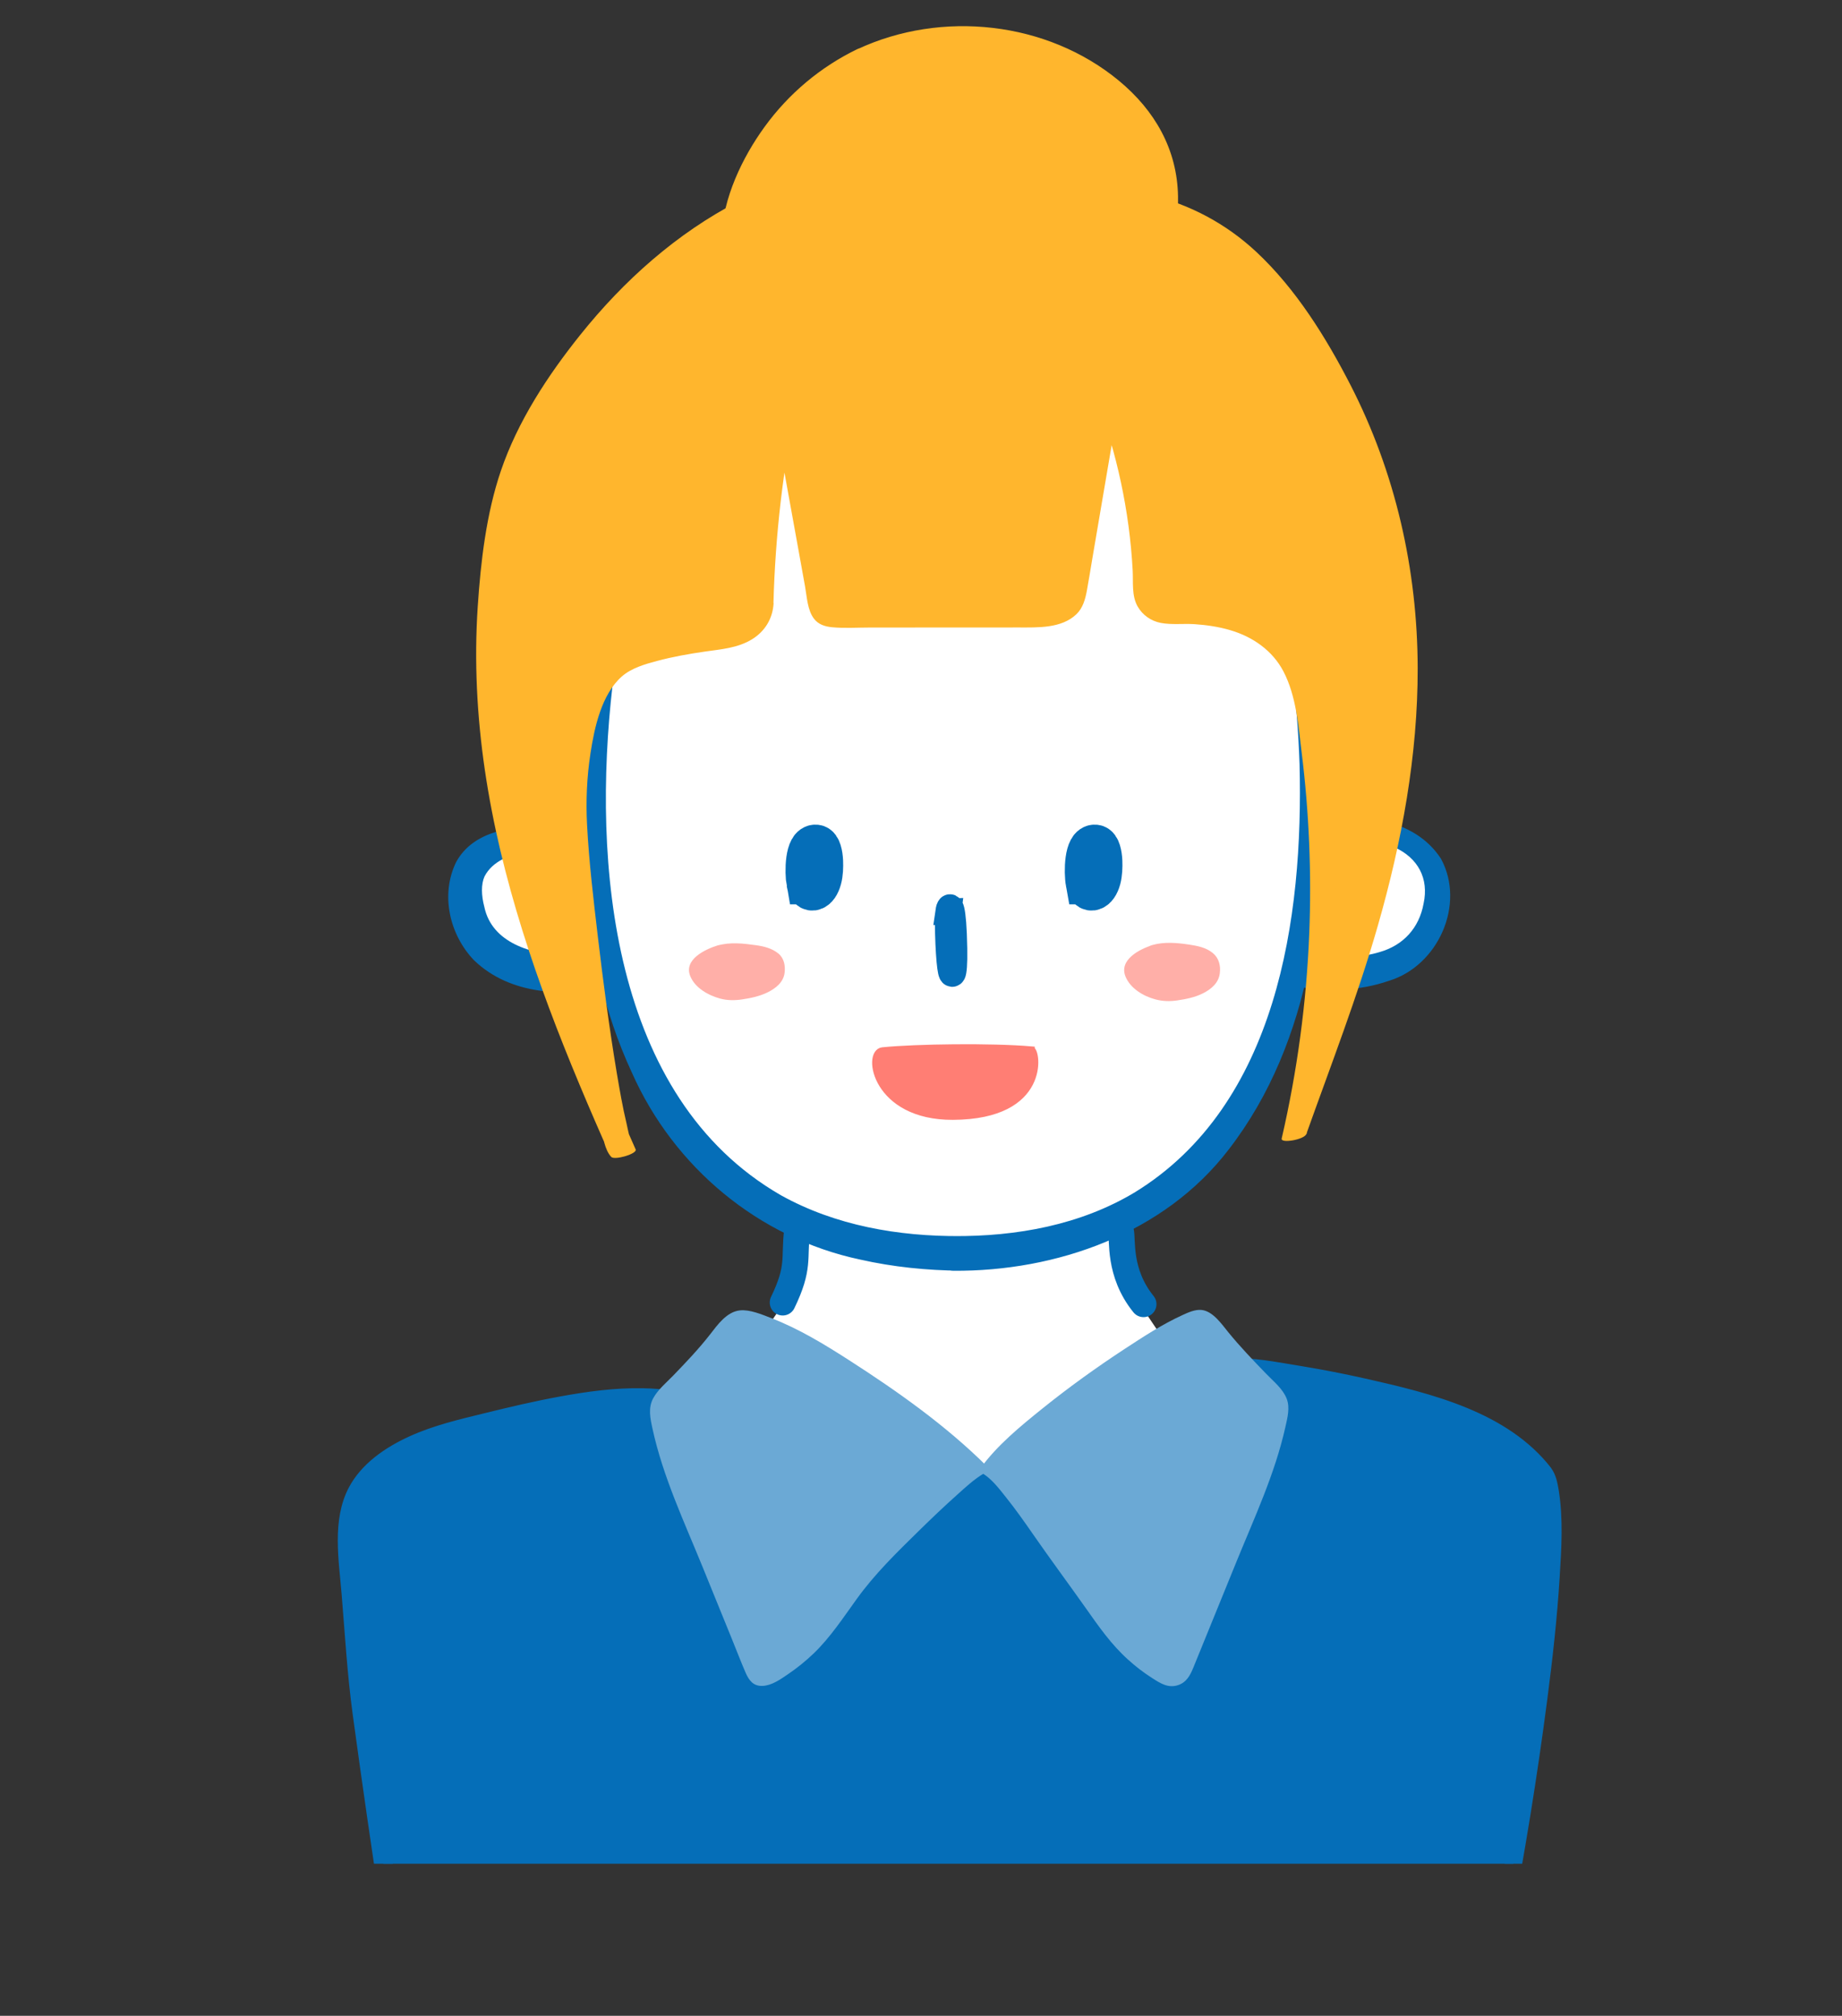
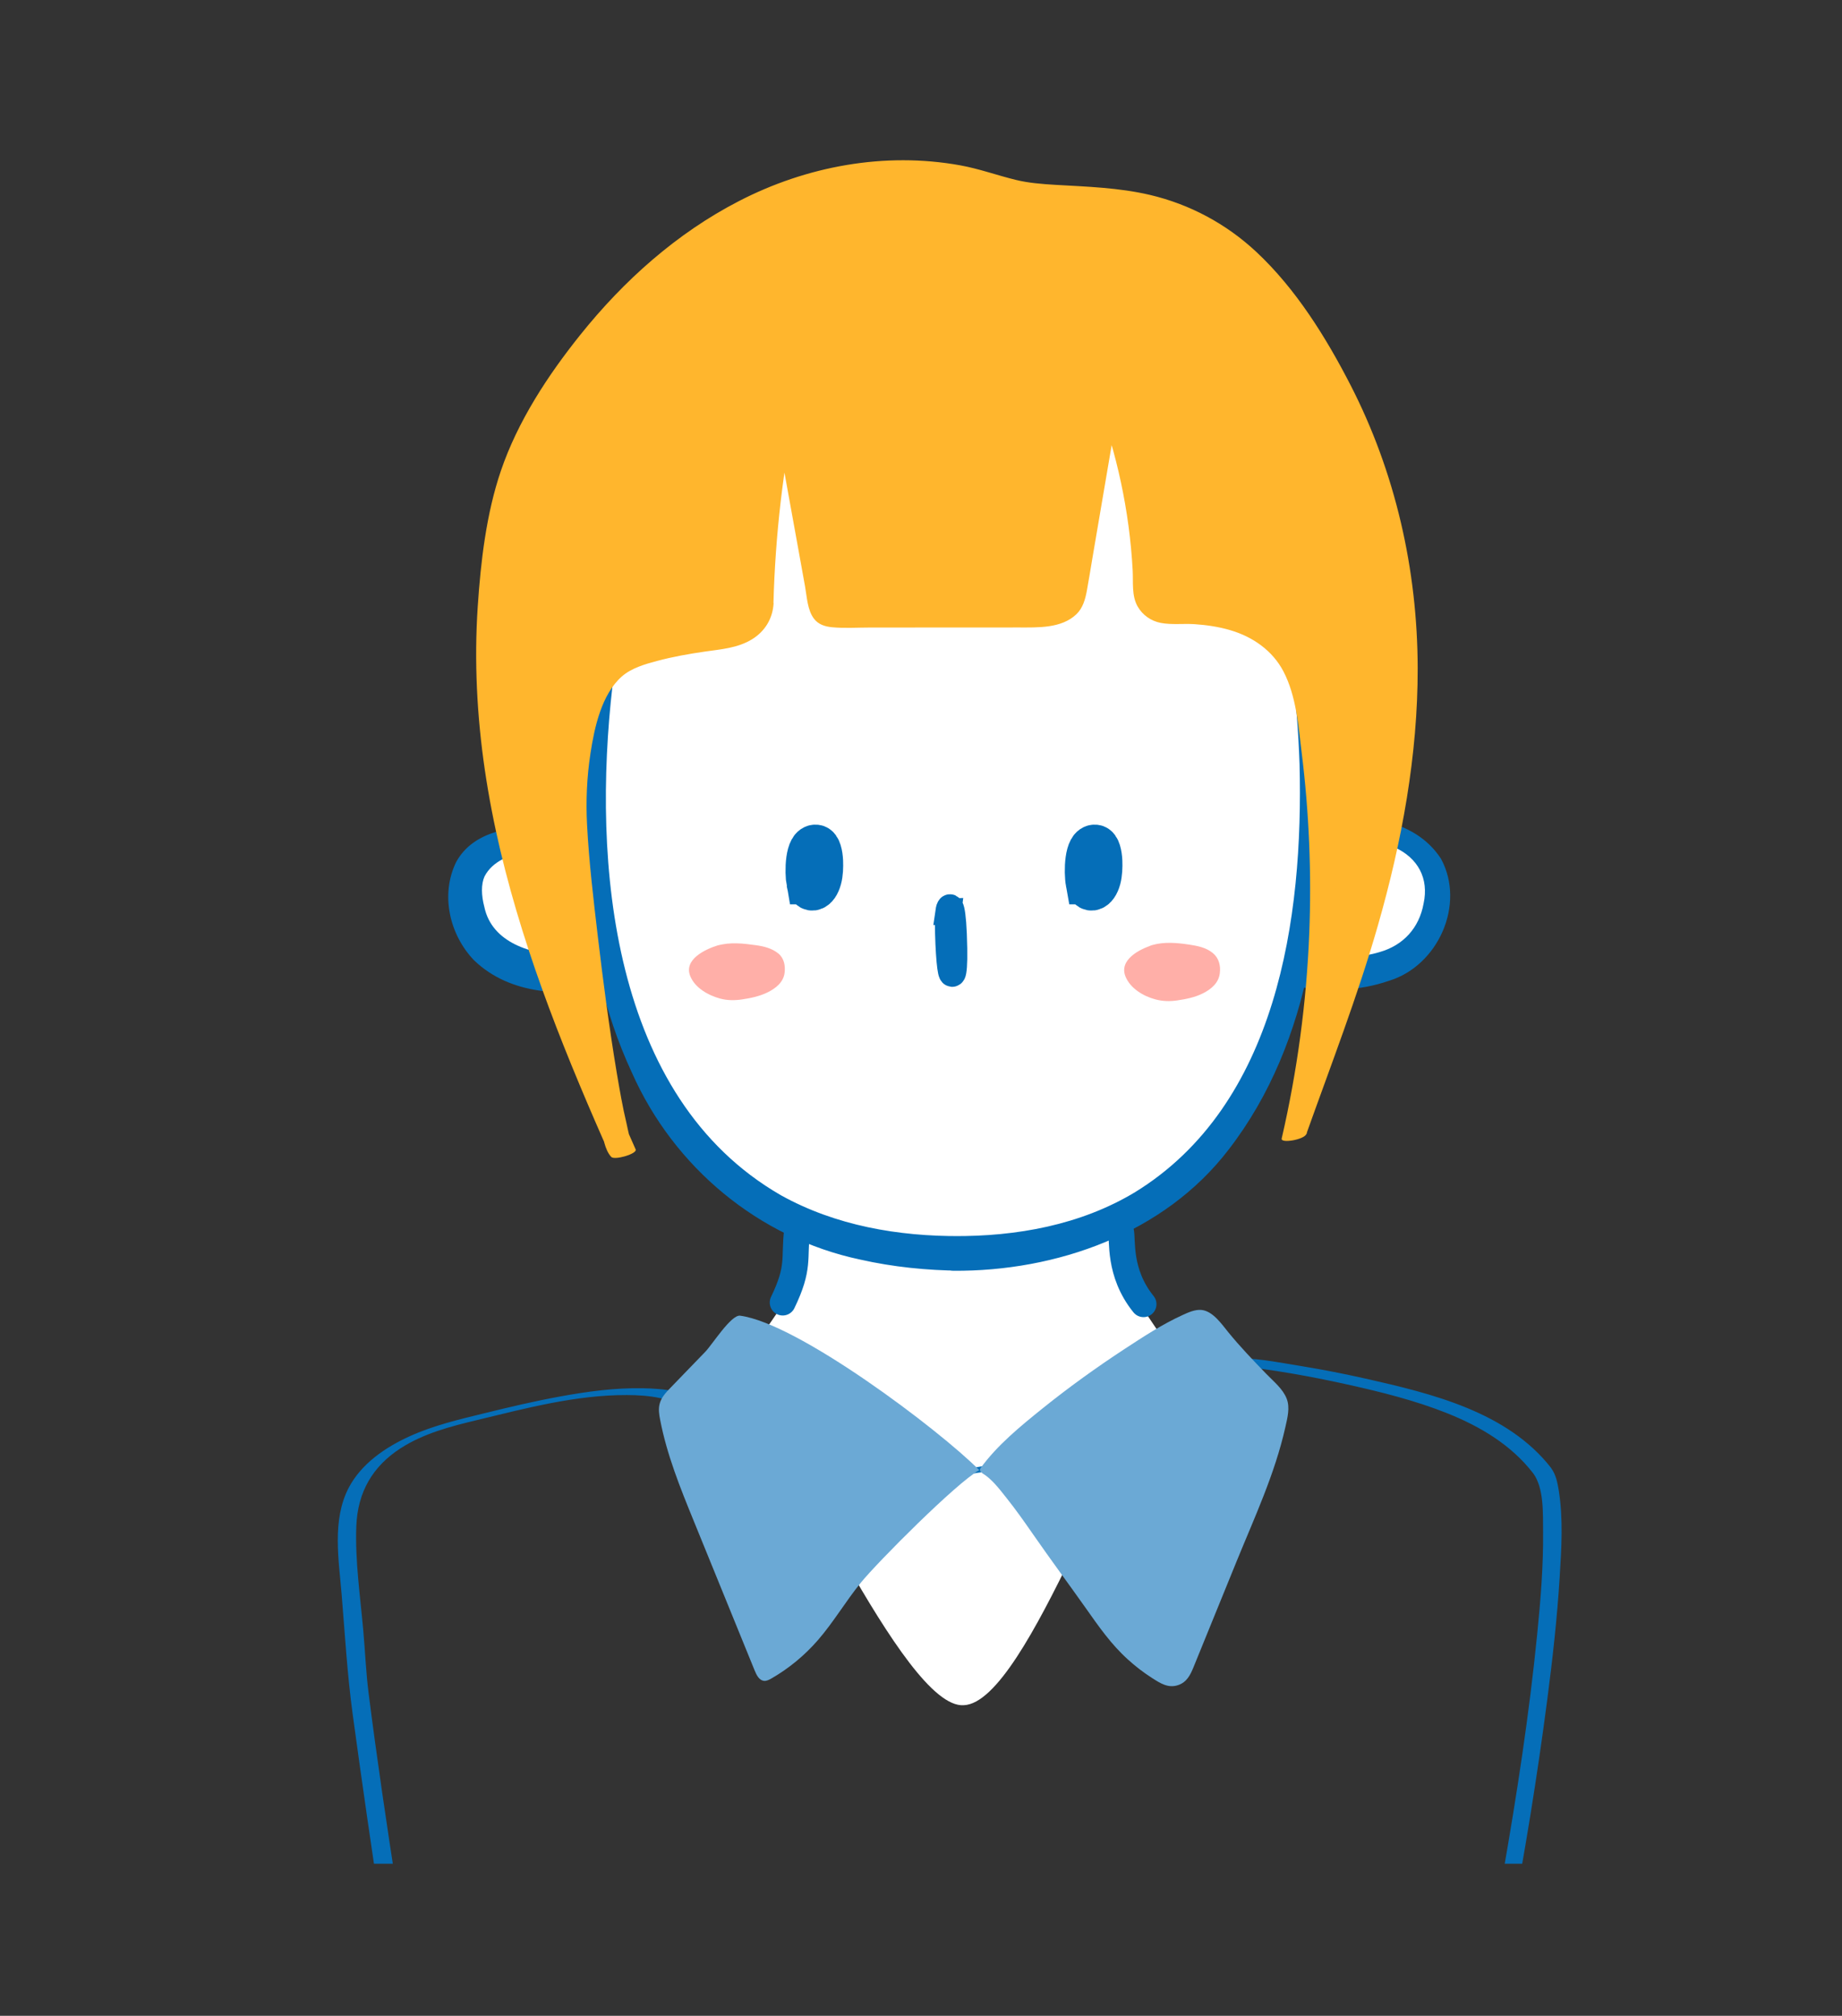
<svg xmlns="http://www.w3.org/2000/svg" id="Layer_2" viewBox="0 0 246.49 269.73">
  <rect x="0" y="0" width="246.49" height="269.73" fill="#333333" stroke="none" />
  <defs>
    <style>.cls-1,.cls-2,.cls-3{fill:none;}.cls-4{stroke-width:5.78px;}.cls-4,.cls-5,.cls-6{fill:#056eb8;}.cls-4,.cls-7,.cls-6{stroke-miterlimit:10;}.cls-4,.cls-6,.cls-2{stroke:#056eb8;}.cls-8{fill:#ffafa8;}.cls-9{fill:#fff;}.cls-10{fill:#ffb62d;}.cls-11{fill:#6ba9d5;}.cls-7{fill:#ff7e74;stroke:#ff7e74;stroke-width:.97px;}.cls-6,.cls-2{stroke-width:3.47px;}.cls-2{stroke-linecap:round;stroke-linejoin:round;}.cls-3{clip-path:url(#clippath);}</style>
    <clipPath id="clippath">
      <rect class="cls-1" width="246.49" height="249.38" />
    </clipPath>
  </defs>
  <g id="_レイヤー_1">
    <g class="cls-3">
-       <path class="cls-10" d="m115.41,7.33h0c10.84-5.15,24.69-3.15,33.62,4.86,2.6,2.33,4.83,5.17,5.97,8.48,1.39,4.03,1.06,8.44.38,12.65-.38,2.37-.9,4.82-2.35,6.73-2.34,3.08-6.5,4.04-10.33,4.57-8.5,1.18-17.16,1.24-25.68.18-8.36-1.04-20.34-4.58-18.61-14.87,1.61-9.59,8.23-18.43,17.01-22.61Z" />
-       <path class="cls-10" d="m116.09,8.09c8.96-4.19,19.8-3.12,28.05,2.23,4.35,2.82,8.27,6.98,9.57,12.11.77,3.03.65,6.19.25,9.27-.34,2.63-.68,5.53-2.16,7.79-1.31,2-3.48,2.98-5.73,3.55-2.76.7-5.66.94-8.48,1.18-6.32.53-12.68.41-18.98-.31s-16.58-2.69-18.43-10.16c-.58-2.35-.06-4.78.59-7.06.75-2.66,1.89-5.19,3.33-7.54,2.89-4.69,7.02-8.65,11.99-11.05.49-.24,1.34-.81.87-1.44-.44-.59-1.71-.34-2.23-.09-4.94,2.39-9.19,5.96-12.42,10.41-2.99,4.12-5.58,9.55-5.75,14.72-.31,9.27,10.39,12.68,17.82,13.85,6.56,1.03,13.27,1.22,19.89.87,3.35-.18,6.73-.48,10.03-1.07,2.69-.48,5.44-1.23,7.72-2.79s3.77-3.92,4.49-6.65c.81-3.09,1.18-6.43,1.13-9.61-.1-6.31-3.11-11.53-7.91-15.5-9.62-7.96-23.74-9.48-35-4.21-.5.23-1.34.81-.87,1.44.44.59,1.7.33,2.23.09Z" />
      <path class="cls-9" d="m80.45,87.82s-12.41,79.88,48.08,79.88h-.97c60.49,0,46.69-80.28,46.69-80.28,0,0,1.31-33.96-45.72-33.96s-48.09,34.36-48.09,34.36Z" />
      <path class="cls-9" d="m106.66,164.71c-1.33,2.85.39,4.71-.43,7.18-1.02,3.06-9.52,12.39-6.97,14.37,5.5,4.25,21.61,42.53,29.72,41.91,8.63-.36,21.4-39.93,26.83-42.29,5.01-2.18-2.31-8.46-4.3-13.55-1.02-2.63-1.22-6.48-1.53-7.62" />
      <path class="cls-4" d="m145.5,118.12h0c.03.19.08.39.15.53.12.24.3.32.47.3.42-.05.79-.63.99-1.36.19-.72.22-1.57.19-2.37-.04-.87-.26-1.92-.72-1.98-1.25-.18-1.35,3.39-1.08,4.88Z" />
      <path class="cls-6" d="m126.92,121.97h0c-.02.16-.05.36-.06.7-.02.55-.01,1.4,0,2.19.05,1.95.17,3.67.29,4.54.12.88.24,1.02.35.85.12-.19.24-1.21.2-3.32-.1-5.79-.61-6.21-.79-4.96Z" />
      <path class="cls-4" d="m108.13,118.12h0c.03.19.08.39.15.53.12.24.3.32.47.3.42-.05.79-.63.99-1.36s.22-1.57.19-2.37c-.04-.87-.26-1.92-.72-1.98-1.26-.18-1.35,3.39-1.08,4.88Z" />
-       <path class="cls-7" d="m138,140.51c.74.06,2.15,8.79-10.48,8.85-10.35.05-11.62-8.52-9.41-8.74,4.51-.45,14.57-.58,19.89-.12Z" />
      <path class="cls-8" d="m154.48,127.42c1.04-.32,2.15-.2,3.23-.08h0c2.07.23,4.32.6,3.81,3.29-.29,1.56-2.74,1.99-4.25,2.18-3.14.4-8.06-3.77-2.8-5.39Z" />
      <path class="cls-8" d="m154.75,128.42c.06-.02.12-.04.19-.05s.34-.08.09-.03c-.23.05-.02,0,.03,0,.06,0,.13-.01.19-.02s.13,0,.19-.01c.32-.03,0-.01-.04,0,.14-.04.38,0,.52.02.52.03,1.03.09,1.55.15.18.02.36.05.54.07.25.04-.36-.07-.01,0,.09.02.19.04.28.06.17.04.33.08.5.13.09.03.17.06.25.09.04.01.17.06-.02,0-.21-.08,0,0,.04.03.14.07.27.15.39.24,0,0,.08.05.08.06,0,.03-.18-.19-.1-.08.05.07.13.13.19.2.05.06.09.13.14.2.11.15-.06-.18,0,0s.11.33.14.51c0,.05,0,.11.02.16,0-.02,0-.19,0-.06,0,.11,0,.22-.01.33,0,.06-.12.63-.12.63-.03-.02.11-.24-.01-.01,0,.01-.08.1-.08.12,0,0,.19-.21.1-.12-.06.06-.12.13-.18.19-.15.16.29-.19.03-.03-.08.05-.17.1-.24.15-.01.01.35-.17.19-.11-.04.01-.08.04-.11.06-.09.04-.18.08-.28.12-.34.15.4-.12.02,0s-.77.24-1.16.29c-.04,0,.43-.07.24-.05-.06,0-.11.02-.17.03-.08.01-.16.03-.24.04-.17.03-.35.05-.52.07-.07,0-.16.02-.24.01-.05,0,.42.02.26,0-.03,0-.07,0-.1,0-.08,0-.16-.01-.25-.02-.08,0-.4-.06-.13-.01s0,0-.06-.02c-.08-.02-.17-.04-.25-.06-.17-.05-.33-.1-.5-.16-.04-.01-.07-.03-.11-.04-.16-.06.26.12.11.04-.07-.03-.14-.06-.21-.09-.17-.08-.33-.17-.49-.26-.14-.08-.27-.17-.4-.26-.06-.04-.12-.09-.17-.13-.21-.15.15.14-.04-.03-.22-.2-.43-.41-.61-.66-.05-.07-.09-.14-.14-.21-.14-.21.03.11-.01-.01-.05-.13-.11-.26-.14-.4-.02-.07-.01-.15-.04-.21-.03-.08.02.13,0,.15,0,0,0-.09,0-.11,0-.07.01-.14.03-.21,0-.03.01-.05.02-.08.03-.2,0,.08-.05.1.02,0,.31-.51.13-.27-.14.2.05-.04.09-.08.2-.21-.24.17-.05.04.09-.06.18-.12.26-.18.05-.03.19-.11-.04.02-.26.14,0,0,.05-.02.1-.05.21-.09.31-.14.07-.03.29-.11.03-.02-.3.1.06-.02.1-.03.57-.18,1.62-.67,1.41-1.44s-1.39-.72-1.94-.54c-1.69.53-4.5,1.95-3.59,4.2.65,1.6,2.41,2.64,4.01,3.06.98.26,1.95.28,2.95.13,1.15-.17,2.35-.41,3.4-.94,1.11-.56,2.1-1.38,2.26-2.68.13-1.03-.11-2.03-.93-2.71-.9-.75-2.08-.97-3.21-1.14-1.62-.24-3.31-.39-4.91.07-.57.17-1.61.68-1.41,1.44s1.39.7,1.94.54Z" />
      <path class="cls-8" d="m96.24,127.42c1.04-.32,2.15-.2,3.23-.08h0c2.07.23,4.32.6,3.81,3.29-.29,1.56-2.74,1.99-4.25,2.18-3.14.4-8.06-3.77-2.8-5.39Z" />
      <path class="cls-8" d="m96.48,128.32c.06-.02.12-.04.19-.05s.33-.1.09-.02c-.21.07-.03,0,.03,0,.06,0,.13-.01.19-.02.06,0,.14-.03.19-.01-.27-.06-.15,0-.03,0,.17,0,.35,0,.52.02.52.03,1.03.1,1.55.15.16.02-.18-.03-.17-.02.04,0,.08.01.12.02.1.01.19.03.29.04.19.03.38.07.56.11.17.04.33.08.5.13.3.09-.19-.08.01,0,.09.04.18.08.27.12.06.03.13.07.19.1.05.03.25.17.12.07s.04.04.07.07c.07.06.13.13.19.2.05.06.09.13.14.2-.1-.12-.04-.08,0,.03.07.16.11.34.14.51,0,.04.03.3.02.21,0-.11,0,.04,0,.05,0,.06,0,.13-.01.19-.02.22-.06.42-.12.63-.05.18.1-.15,0,0-.05.07-.1.14-.14.21-.07.11.08-.11.09-.11-.01,0-.11.1-.11.11-.03.02-.06.05-.09.08-.09.11.25-.15.12-.09-.08.04-.16.1-.24.15-.23.15.34-.15.08-.04-.09.04-.18.08-.28.12-.04.02-.08.03-.12.05-.27.11.35-.11.15-.05-.19.05-.37.11-.56.16-.09.02-.17.04-.26.06-.05.01-.12.03-.17.04.03,0,.43-.08.2-.04-.35.06-.7.11-1.06.16-.33.05.36,0,.12,0-.07,0-.14,0-.21,0-.08,0-.16-.02-.25-.02-.15,0,.22.03.2.03-.06-.01-.12-.02-.18-.03-.16-.03-.31-.06-.46-.11-.07-.02-.14-.04-.21-.06-.04-.01-.1-.04-.14-.05.05,0,.26.1.1.03-.32-.13-.64-.28-.94-.46-.14-.08-.27-.17-.4-.26-.03-.02-.06-.04-.09-.06,0,0,.17.14.08.06-.07-.06-.15-.12-.22-.18-.23-.2-.43-.41-.61-.66-.05-.07-.09-.14-.14-.21-.08-.11.08.19-.02-.04-.06-.13-.11-.26-.14-.4-.02-.07-.02-.14-.04-.21-.04-.19-.03.15,0,.02.03-.14.05-.28.08-.42s-.13.21,0,.03c.04-.06.09-.13.13-.2.05-.1-.11.13-.11.13.04-.01.09-.09.12-.12.02-.02.05-.05.08-.07.12-.14-.09.07-.13.09.09-.05.17-.12.26-.18.04-.02.07-.04.11-.06.16-.1-.36.17-.1.05.1-.05.21-.09.31-.14.06-.03.13-.05.19-.07.2-.08-.44.15-.07.03.51-.16,1.63-.61,1.44-1.35s-1.43-.6-1.92-.45c-1.64.52-4.52,1.88-3.61,4.1.65,1.59,2.42,2.57,4,3,.97.26,1.96.26,2.94.11,1.15-.17,2.34-.42,3.4-.94s2.12-1.33,2.28-2.61c.12-.94-.06-1.95-.82-2.58-.84-.7-1.93-.97-2.99-1.12-1.72-.24-3.5-.45-5.2.05-.52.15-1.63.62-1.44,1.35s1.42.59,1.92.45Z" />
      <path class="cls-9" d="m78.52,112.73s-18.06-3.66-16.13,8.42c1.93,12.08,18.87,8.72,18.87,8.72" />
      <path class="cls-5" d="m78.33,113.67c-4.11-.14-11.37-.48-13.49,3.6-.48,1.06-.43,2.56-.03,4.07,1,4.83,6.35,6.41,10.88,6.49,1.74.09,3.62-.04,5.27-.23,2.89-.28,3.58,3.87.76,4.55-6.23,1.19-13.37,1.05-18.27-3.64-3.32-3.45-4.53-8.81-2.41-13.16,2.28-4.19,7.67-4.94,11.86-4.6,1.99.19,3.9.48,5.82,1.06.51.15.8.69.65,1.19-.13.45-.57.73-1.03.68h0Z" />
      <path class="cls-9" d="m176.11,110.39s18.03-1.32,16.1,10.76c-1.93,12.08-18.16,8.61-18.16,8.61" />
      <path class="cls-5" d="m176.03,109.25c5.96-.27,13.16.09,16.8,5.66,3.32,6.14-.43,14.34-6.94,16.32-4.06,1.41-8.14,1.44-12.33.8-1.26-.22-2.1-1.42-1.88-2.68.22-1.26,1.42-2.1,2.68-1.88.8.18,1.75.34,2.67.44,2.5.26,5.22.21,7.57-.51,3.18-.9,5.31-3.23,5.9-6.5.73-3.35-.75-6.1-3.88-7.52-3.09-1.45-6.91-1.91-10.48-1.84-1.47,0-1.57-2.17-.11-2.3h0Z" />
      <path class="cls-5" d="m81.96,91.77c-2.71,23.65-.25,55.04,22.53,68.16,7.31,4.07,15.72,5.52,24.05,5.47v4.63h-.97v-4.63c8.45.06,17.02-1.48,24.31-5.87,19.04-11.71,22.56-36.65,22.02-57.31-.15-4.37-.49-8.79-1.14-13.06-.12-.77.41-1.49,1.18-1.6.76-.11,1.47.4,1.6,1.16.75,4.48,1.16,8.9,1.4,13.38.75,17.79-1.25,37.14-12.54,51.74-8.6,11.23-23.04,16.3-36.84,16.2-3.07-.05-3.1-4.53-.04-4.63,0,0,.04,0,.04,0h.99c1.28,0,2.31,1.04,2.31,2.31,0,1.29-1.05,2.33-2.34,2.31-4.48-.04-9-.49-13.42-1.49-13.6-2.89-24.95-12.38-30.55-25.03-3.81-8.18-5.62-17.02-6.4-25.8-.72-8.84-.51-17.62.78-26.42.13-.83.91-1.4,1.74-1.28.84.13,1.42.93,1.27,1.77h0Z" />
      <path class="cls-10" d="m101.83,81.2c.23-9.19,1.3-18.37,3.21-27.36,1.58,8.71,3.15,17.42,4.73,26.13.19,1.06.45,2.22,1.33,2.84.69.48,1.59.5,2.43.5,8.47,0,16.94,0,25.4-.01,1.16,0,2.41-.03,3.34-.73,1.06-.81,1.36-2.26,1.59-3.58,1.49-8.75,2.98-17.5,4.47-26.25,3.17,8.26,4.87,17.07,5.01,25.92.04,2.3,1.9,4.18,4.2,4.13,5.94-.12,12.05.83,15.25,5.55,1.56,2.3,2.09,5.12,2.51,7.87,2.84,18.53,2.1,37.59-2.14,55.85,8.93-25.11,29.24-70.23-1.52-111.98-13.72-18.61-29.39-12.74-38.21-15.68-36.43-12.14-62.09,27.16-65.31,40.17-8.03,32.41,3.05,62.27,15.24,89.7-2.15-2.15-6.29-36.6-6.53-44.41-.18-5.72.67-14.76,4.54-18.87,2.59-2.75,10.64-4.1,15.83-4.71,2.59-.3,4.57-2.46,4.64-5.07Z" />
      <path class="cls-10" d="m103.5,80.75c.24-9.15,1.3-18.26,3.18-27.22l-3.33.75c1.18,6.53,2.36,13.07,3.55,19.6.28,1.53.55,3.07.83,4.6.25,1.37.31,3.13,1.18,4.29.6.8,1.47,1.06,2.42,1.16,1.67.16,3.4.04,5.08.04,6.64,0,13.28,0,19.93-.01,2.54,0,5.72.14,7.71-1.78.86-.83,1.18-2,1.39-3.14.27-1.46.5-2.93.75-4.4,1.27-7.45,2.54-14.91,3.81-22.36l-3.35.9c2.81,7.41,4.49,15.21,4.92,23.13.09,1.6-.16,3.41.67,4.85.66,1.15,1.79,1.94,3.09,2.19,1.47.28,3.05.07,4.54.17,1.61.11,3.23.35,4.78.81,2.99.88,5.64,2.72,7.1,5.52,1.7,3.26,1.99,7.23,2.43,10.81,1,8.04,1.34,16.16,1.02,24.25-.37,9.24-1.61,18.43-3.69,27.44-.16.69,3.03.15,3.3-.61,3.3-9.26,6.86-18.42,9.57-27.88,3.21-11.2,5.35-22.79,5.33-34.47-.03-13.15-2.97-26.15-8.99-37.87-3.29-6.4-7.32-12.88-12.61-17.82-4.02-3.75-8.88-6.36-14.23-7.62-4.18-.98-8.45-1.1-12.71-1.35-1.76-.11-3.53-.24-5.24-.66-2.5-.61-4.9-1.49-7.45-1.95-10.1-1.82-20.55.11-29.62,4.8-8.31,4.29-15.39,10.62-21.21,17.89-4.35,5.43-8.38,11.58-10.63,18.21-1.95,5.74-2.69,12.12-3.09,18.13-.49,7.3-.11,14.64.95,21.88,2.14,14.56,7,28.55,12.66,42.08,1.34,3.21,2.73,6.41,4.15,9.59l3.26-1.01c-.59-.63-.88-2.37-1.1-3.32-.54-2.27-.94-4.58-1.33-6.89-1.01-6.06-1.81-12.15-2.53-18.25-.58-4.93-1.17-9.88-1.43-14.83-.17-3.21-.03-6.45.46-9.62.52-3.41,1.47-7.86,4.19-10.26,1.29-1.13,3.1-1.65,4.72-2.08,2.09-.56,4.24-.94,6.38-1.25s4.39-.46,6.33-1.65c1.73-1.07,2.76-2.77,2.88-4.8.02-.43-3.3-.06-3.35.9-.09,1.65-1.08,3.83-2.84,4.05-1.97.25-3.93.53-5.87.91-3.53.69-7.45,1.53-10.46,3.59s-4.14,5.75-4.87,9.03c-.8,3.61-1.08,7.37-.96,11.07.15,4.65.73,9.31,1.26,13.92.71,6.2,1.5,12.39,2.49,18.55.43,2.71.89,5.42,1.49,8.09.28,1.22.49,3,1.39,3.96.45.47,3.52-.43,3.26-1.01-11.63-26.19-21.71-54.45-16.55-83.51.68-3.84,1.52-7.56,3.12-11.12,1.42-3.17,3.15-6.2,5.06-9.09,4.77-7.24,10.76-13.83,17.83-18.89,7.55-5.41,16.35-8.79,25.74-8.41,2.74.11,5.47.52,8.13,1.17,2.08.51,4.08,1.31,6.19,1.66,3.76.62,7.61.5,11.4.89,4.88.5,9.61,1.8,13.82,4.36,5.82,3.54,10.01,8.96,13.63,14.62,7.17,11.23,11.52,24.01,12.65,37.28,1.88,22.09-4.89,43.29-12.41,63.75-.71,1.94-1.43,3.88-2.12,5.82l3.3-.61c3.64-15.77,4.74-32.09,3.15-48.2-.38-3.82-.72-7.78-1.7-11.5-.83-3.16-2.57-5.9-5.44-7.57-2.59-1.51-5.63-2.07-8.59-2.28-1.51-.11-3.48.27-4.88-.35s-2.17-1.89-2.32-3.31c-.23-2.19-.16-4.42-.38-6.61s-.54-4.47-.97-6.68c-.84-4.42-2.08-8.76-3.68-12.97-.29-.77-3.23.18-3.35.9-.99,5.83-1.99,11.67-2.98,17.5-.49,2.87-.96,5.75-1.47,8.62-.15.87-.35,2.62-1.18,3.17-.47.31-1.2.17-1.75.17h-2.49c-5.89,0-11.79,0-17.68.01-1.41,0-2.82,0-4.23,0s-2.54-.21-3.09-1.71c-.41-1.13-.52-2.42-.74-3.59-.26-1.45-.53-2.9-.79-4.36-1.18-6.53-2.36-13.07-3.55-19.6-.12-.67-3.2.13-3.33.75-1.9,9.06-2.99,18.26-3.23,27.51-.01.46,3.33.05,3.35-.9Z" />
      <path class="cls-2" d="m153.02,174.51c-3.43-4.25-2.73-8.66-3.03-9.8" />
      <path class="cls-2" d="m106.66,164.71c-.44,3.7.37,4.84-1.92,9.58" />
-       <path class="cls-5" d="m206.38,196.79c-4.36-5.75-11.59-8.46-18.55-10.36-7.18-1.96-14.51-3.36-21.9-4.18-.6-.07-1.24-.12-1.78.15-.8.4-1.11,1.35-1.37,2.2-2.36,7.6-6.71,14.26-11.92,20.32-1.43-1.03-2.85-2.06-4.28-3.09-.77-.55-1.56-1.12-2.49-1.36-1.34-.34-5.26-4.48-11.76-3.97-8.27.65-18.46,8.87-25.99,11.97-.07.03-.12.06-.19.09-1.11-1.81-2.23-3.62-3.34-5.43-2.6-4.23-5.5-12.04-9.59-14.92-6.66-4.68-23.37.06-30.62,1.75-6.23,1.46-13.1,4.16-15.33,10.15-1.06,2.85-.86,6-.65,9.04.47,6.62.94,10.43,1.4,17.05.08,1.09,5.3,38.76,6.16,39.85,1.14,1.44,3.2,1.67,5.04,1.79,33.32,2.04,66.77,1.88,100.06-.48,1.03-.07,39.11-.53,39.9-1.2.67-.57,12.4-62.5,7.19-69.38Z" />
      <path class="cls-5" d="m207.6,196.47c-5.85-7.55-16.01-10-24.87-12-2.84-.64-5.7-1.2-8.57-1.67-2.6-.42-5.32-.97-7.96-1.05-1.85-.05-3.69.6-4.38,2.43-.88,2.33-1.61,4.68-2.7,6.94-2.45,5.11-5.76,9.73-9.44,14.03l2.34-.63c-1.83-1.33-3.64-2.92-5.64-3.99-.87-.47-1.73-.72-2.57-1.27-2.38-1.54-4.88-2.81-7.73-3.15-7.11-.85-14.07,3.22-19.98,6.63-3.5,2.01-6.95,4.01-10.62,5.71l1.9-.21c-2.32-3.77-4.51-7.52-6.54-11.45-1.64-3.16-3.45-6.87-6.45-8.97-2.39-1.67-5.54-2.01-8.38-2.06-3.68-.07-7.38.43-10.99,1.09-3.42.62-6.8,1.42-10.18,2.25s-6.82,1.63-10.03,3.09-6.46,3.65-8.16,6.91c-2.24,4.32-1.31,9.65-.93,14.29.44,5.32.75,10.67,1.47,15.96.63,4.66,1.29,9.31,1.96,13.96.77,5.31,1.55,10.62,2.41,15.91.29,1.8.59,3.6.95,5.38.28,1.37.43,2.2,1.84,2.9,1.83.91,4.08.82,6.06.93,2.72.16,5.44.3,8.17.43,5.53.26,11.06.47,16.6.61,10.99.28,21.98.33,32.96.14s21.81-.62,32.7-1.28c2.53-.15,5.65-.41,7.8-.51-.26.01.1,0,.17,0,.19,0,.39,0,.58-.01,1.53-.03,3.05-.06,4.58-.08,10.12-.17,20.26-.26,30.37-.73,1.37-.06,5.55.25,6.17-1.38.31-.81.43-1.76.61-2.6.33-1.54.63-3.09.93-4.63,1.97-10.27,3.65-20.6,5-30.97.71-5.43,1.32-10.89,1.66-16.36.24-3.84.49-7.85-.13-11.67-.16-.99-.38-2.08-.99-2.91-.4-.55-2.57.46-2.43.65,1.47,2,1.3,5.39,1.33,7.72.05,4.62-.33,9.25-.79,13.84-1.07,10.74-2.72,21.44-4.58,32.07-.68,3.89-1.39,7.78-2.18,11.65-.22,1.05-.43,2.1-.69,3.14-.04.15-.24.58-.2.73.04.18-.11.1.5-.19,0,0,.67-.28.62-.24,0,0,.23-.02-.05,0-8.79.71-17.67.67-26.49.83-3.81.07-7.62.12-11.43.2-2.28.05-4.54.27-6.81.41-5.36.34-10.71.62-16.08.85-21.22.89-42.47.89-63.68,0-5.18-.22-10.47-.24-15.62-.84-1.19-.14-3.07-.48-3.67-1.71-.16-.33-.21-.76-.29-1.12-.83-3.81-1.36-7.71-1.95-11.57-1.35-8.78-2.67-17.58-3.78-26.39-.35-2.77-.46-5.59-.71-8.37-.41-4.58-1.1-9.29-.93-13.9s2.21-8.05,5.93-10.45c3.09-1.99,6.64-2.91,10.17-3.76,6.59-1.59,13.32-3.39,20.14-3.36,2.91.01,6.12.36,8.49,2.21,2.92,2.27,4.66,5.99,6.31,9.21,1.91,3.72,4.02,7.25,6.21,10.8.27.44,1.58-.06,1.9-.21,6.03-2.8,11.53-6.58,17.55-9.41,2.97-1.4,6.15-2.63,9.48-2.29,2.75.28,5.17,1.49,7.46,2.97.85.55,1.66.85,2.56,1.28,2.07,1,3.96,2.74,5.82,4.08.51.37,1.99-.21,2.34-.63,2.94-3.44,5.65-7.09,7.88-11.04,1.1-1.96,2.08-3.99,2.91-6.08.36-.92.7-1.85,1-2.79.15-.46.27-.93.47-1.37.09-.2.19-.41.32-.59l-.23-.16c.26.01.51.04.76.07,5.06.52,10.1,1.42,15.07,2.52,4.56,1.01,9.16,2.15,13.5,3.89s8.51,4.21,11.42,7.98c.42.55,2.56-.48,2.43-.65Z" />
      <path class="cls-11" d="m131.03,196.72c-3.07,1.73-13.55,12.25-15.83,15.05-2.01,2.46-3.64,5.26-5.72,7.66-1.8,2.08-3.93,3.83-6.26,5.17-.32.18-.67.36-1.02.31-.62-.09-.97-.78-1.22-1.4-2.72-6.68-5.44-13.35-8.16-20.03-1.79-4.38-3.58-8.81-4.48-13.49-.14-.7-.25-1.44-.07-2.14.22-.86.84-1.52,1.43-2.13,1.56-1.61,3.12-3.22,4.68-4.84.92-.95,3.46-4.99,4.66-4.83,7.76,1.03,26.58,15.22,32.01,20.67Z" />
-       <path class="cls-11" d="m130.29,196.33c-2.56,1.48-4.76,3.8-6.89,5.81-2.59,2.46-5.13,4.98-7.55,7.59-3.11,3.36-5.27,7.49-8.5,10.73-.95.95-1.97,1.83-3.08,2.6-.29.2-1.62,1.28-1.86,1.17.33.14-.31-1.17-.14-.73-.16-.41-.34-.81-.51-1.22-1.17-2.88-2.35-5.77-3.52-8.65-2.34-5.75-4.88-11.46-6.91-17.32-.45-1.3-.86-2.62-1.22-3.95s-1.06-3.23-.69-4.65c.33-1.25,1.68-2.26,2.55-3.15,1.11-1.15,2.27-2.27,3.34-3.46s1.98-2.7,3.15-3.89c.03-.03.61-.58.62-.56.3.43-1.08-.15-.35.13.13.05.3.06.44.09.66.15,1.3.35,1.93.58,3.27,1.2,6.35,3.02,9.3,4.86,3.92,2.44,7.71,5.12,11.37,7.94,2.82,2.17,5.65,4.41,8.17,6.93.62.62,2.84-.27,2.16-.94-5.47-5.46-12.04-10.1-18.52-14.26-3.31-2.13-6.74-4.21-10.43-5.63-1.23-.47-2.78-1.14-4.13-1.01-1.77.18-3.01,1.94-4.01,3.23-1.54,1.97-3.22,3.73-4.96,5.53-.9.93-2.02,1.85-2.64,3-.71,1.3-.39,2.73-.09,4.09,1.39,6.41,4.25,12.46,6.71,18.51,1.3,3.19,2.6,6.37,3.89,9.56.62,1.52,1.2,3.05,1.85,4.55.45,1.03,1.02,1.82,2.25,1.78s2.37-.85,3.36-1.52c1.26-.85,2.45-1.81,3.54-2.86,2.22-2.15,3.91-4.74,5.71-7.23,2.42-3.37,5.41-6.28,8.36-9.17,1.65-1.62,3.32-3.21,5.04-4.75,1.17-1.05,2.36-2.17,3.73-2.96.42-.24.59-.67.19-.98-.42-.33-1.27-.02-1.66.2Z" />
      <path class="cls-11" d="m132.34,196.5c3.07,1.73,9.56,12.47,11.84,15.26,2.01,2.46,3.64,5.26,5.72,7.66,1.8,2.08,3.93,3.83,6.26,5.17.32.18.67.36,1.02.31.62-.09.97-.78,1.22-1.4,2.72-6.68,5.44-13.35,8.16-20.03,1.79-4.38,3.58-8.81,4.48-13.49.14-.7.25-1.44.07-2.14-.22-.86-.84-1.52-1.43-2.13-1.56-1.61-3.12-3.22-4.68-4.84-.92-.95-3.46-4.64-4.66-4.83-2.16-.34-22.96,13.46-28.02,20.45Z" />
      <path class="cls-11" d="m131.42,197.11c1.28.76,2.27,2.08,3.18,3.22,1.3,1.62,2.5,3.33,3.68,5.03,2.29,3.3,4.68,6.52,7,9.8,1.72,2.44,3.42,4.89,5.66,6.9,1,.91,2.08,1.74,3.22,2.47s2.18,1.4,3.5.95c1.14-.39,1.61-1.32,2.04-2.37.69-1.67,1.36-3.34,2.04-5.01,1.24-3.04,2.47-6.07,3.71-9.11,2.4-5.89,5.16-11.79,6.55-18.02.27-1.21.65-2.6.18-3.81-.51-1.33-1.78-2.33-2.74-3.33-1.76-1.82-3.48-3.61-5.07-5.56-.88-1.08-2.08-2.86-3.62-2.99-.86-.07-1.76.34-2.52.69-2.7,1.23-5.24,2.9-7.72,4.52-3.8,2.49-7.5,5.15-11.04,8-2.94,2.37-5.98,4.85-8.23,7.92-.34.47.3.78.67.81.57.06,1.2-.21,1.53-.67,1.75-2.39,4.12-4.39,6.38-6.28,2.84-2.37,5.81-4.57,8.84-6.68,2.7-1.88,5.46-3.7,8.32-5.33.86-.49,1.73-.95,2.63-1.34.07-.03.54-.21.25-.1.06-.02.45-.16.23-.07s-.31-.15-.22.07c.1.25.73.6.93.81,1.24,1.28,2.23,2.77,3.46,4.05,1,1.04,2,2.07,3.01,3.11.92.95,2.33,2.01,2.68,3.35s-.26,2.94-.58,4.19c-.38,1.48-.83,2.95-1.33,4.39-.97,2.79-2.11,5.52-3.22,8.25-2.32,5.69-4.64,11.38-6.95,17.07-.2.49-.4,1.46-.77,1.83-.15.15.14.27-.38-.13-.21-.17-.5-.3-.72-.45-1.26-.82-2.44-1.76-3.53-2.8-2-1.94-3.56-4.23-5.16-6.5-2.34-3.3-4.73-6.54-7.04-9.87-1.21-1.73-2.43-3.46-3.77-5.1-.94-1.15-1.95-2.4-3.24-3.16-.75-.44-2.87.61-1.84,1.22Z" />
    </g>
  </g>
</svg>